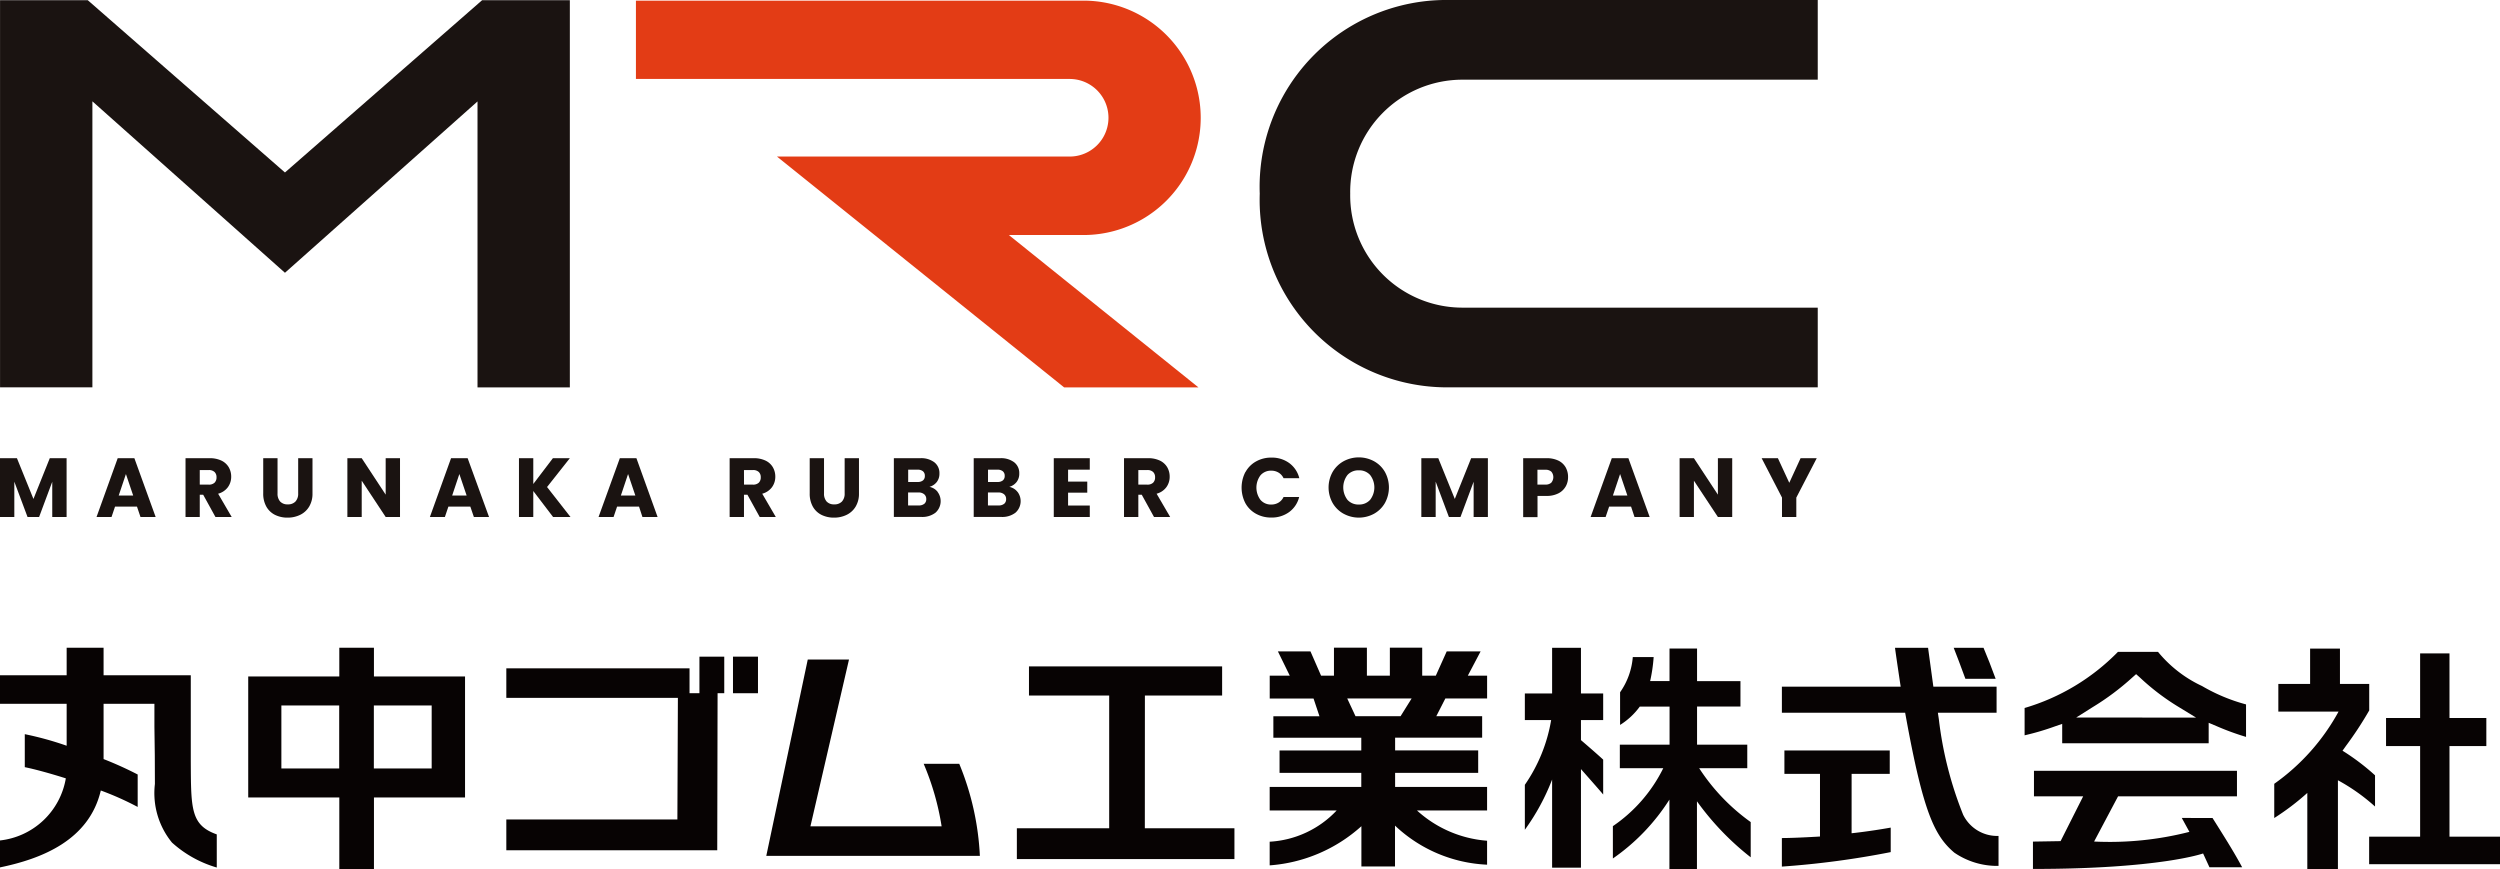
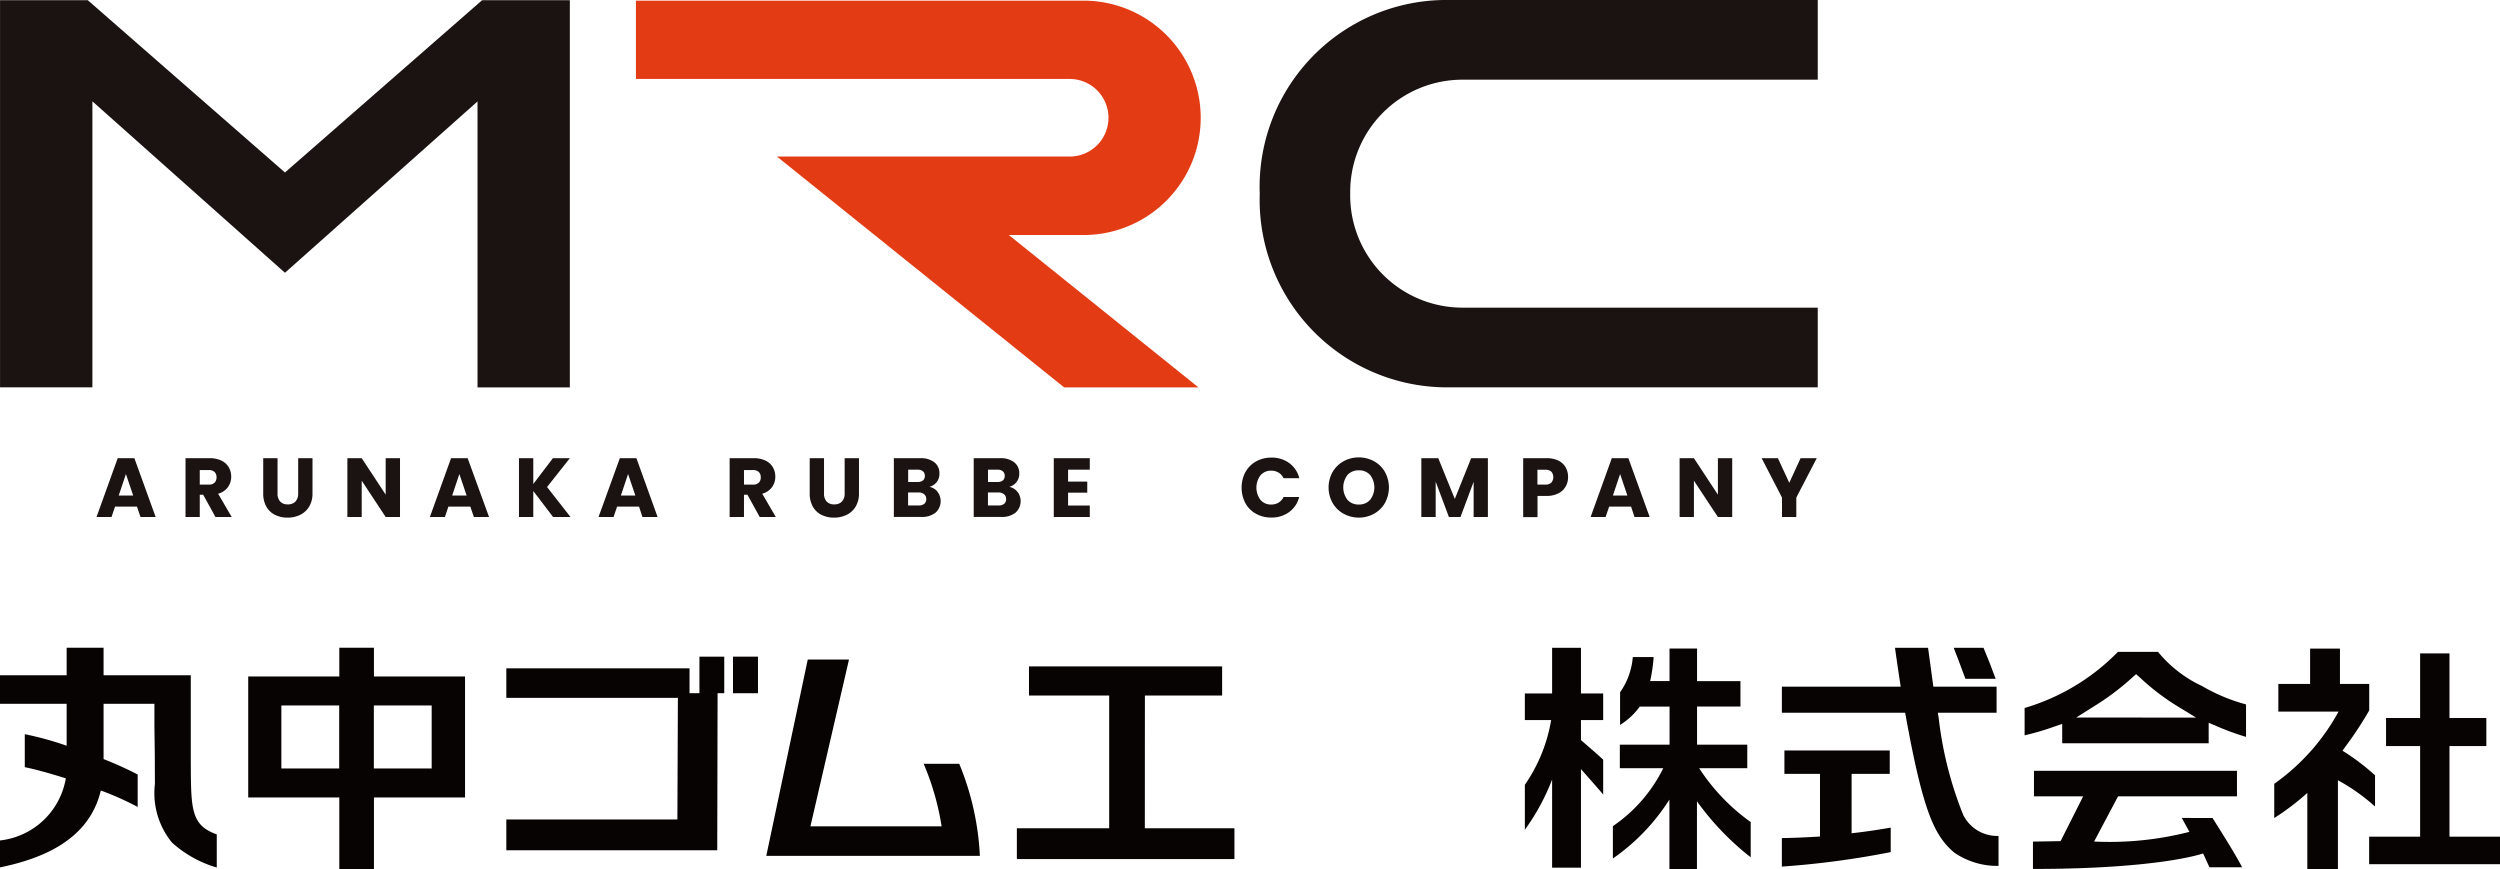
<svg xmlns="http://www.w3.org/2000/svg" width="118.028" height="41.036" viewBox="0 0 118.028 41.036">
  <defs>
    <clipPath id="clip-path">
      <rect id="Rectangle_991" data-name="Rectangle 991" width="85.818" height="24.437" fill="none" />
    </clipPath>
    <clipPath id="clip-path-2">
      <rect id="Rectangle_993" data-name="Rectangle 993" width="118.028" height="10.457" fill="none" />
    </clipPath>
  </defs>
  <g id="Group_302" data-name="Group 302" transform="translate(-17.591 -12.847)">
    <g id="Group_256" data-name="Group 256" transform="translate(17.591 12.847)">
-       <path id="Path_359" data-name="Path 359" d="M2.35,82.025l-.771,1.923L.8,82.025H0V84.8H.676V83.132L1.3,84.8h.546l.621-1.665V84.8h.677V82.025Z" transform="translate(0 -60.392)" fill="#1a1311" />
      <path id="Path_360" data-name="Path 360" d="M18.657,82.773,19,83.789h-.684Zm-.388-.748-1,2.777h.708l.166-.491h1.036l.166.491h.716l-1.005-2.777Z" transform="translate(-12.712 -60.393)" fill="#1a1311" />
      <g id="Group_255" data-name="Group 255" transform="translate(0 0)">
        <g id="Group_254" data-name="Group 254" clip-path="url(#clip-path)">
          <path id="Path_361" data-name="Path 361" d="M34.612,84.8l-.578-1.049h-.162V84.8H33.2V82.025h1.135a1.255,1.255,0,0,1,.56.114.8.8,0,0,1,.346.315.88.88,0,0,1,.115.445.829.829,0,0,1-.156.494.84.84,0,0,1-.461.309l.641,1.1Zm-.74-1.527h.419a.384.384,0,0,0,.279-.091.343.343,0,0,0,.093-.257.334.334,0,0,0-.093-.249.385.385,0,0,0-.279-.091h-.419Z" transform="translate(-24.441 -60.393)" fill="#1a1311" />
          <path id="Path_362" data-name="Path 362" d="M47.793,82.025v1.661a.549.549,0,0,0,.123.384.462.462,0,0,0,.36.135.475.475,0,0,0,.364-.135.539.539,0,0,0,.127-.384V82.025h.676v1.658a1.175,1.175,0,0,1-.158.629,1.012,1.012,0,0,1-.425.388,1.335,1.335,0,0,1-.595.131,1.3,1.3,0,0,1-.588-.129.96.96,0,0,1-.41-.387,1.241,1.241,0,0,1-.15-.631V82.025Z" transform="translate(-34.69 -60.393)" fill="#1a1311" />
          <path id="Path_363" data-name="Path 363" d="M145.623,82.025v1.661a.549.549,0,0,0,.123.384.462.462,0,0,0,.36.135.475.475,0,0,0,.364-.135.539.539,0,0,0,.127-.384V82.025h.676v1.658a1.175,1.175,0,0,1-.158.629,1.012,1.012,0,0,1-.425.388,1.335,1.335,0,0,1-.595.131,1.3,1.3,0,0,1-.588-.129.96.96,0,0,1-.41-.387,1.241,1.241,0,0,1-.15-.631V82.025Z" transform="translate(-106.72 -60.393)" fill="#1a1311" />
          <path id="Path_364" data-name="Path 364" d="M64.67,84.8h-.677l-1.131-1.713V84.8h-.677V82.025h.677l1.131,1.721V82.025h.677Z" transform="translate(-45.785 -60.393)" fill="#1a1311" />
          <path id="Path_365" data-name="Path 365" d="M78.865,84.311H77.829l-.166.491h-.708l1-2.777h.783L79.748,84.8h-.716Zm-.174-.522-.344-1.017-.34,1.017Z" transform="translate(-56.66 -60.393)" fill="#1a1311" />
          <path id="Path_366" data-name="Path 366" d="M94.5,84.8l-.934-1.226V84.8h-.676V82.025h.676v1.218l.926-1.218h.8l-1.076,1.361L95.322,84.8Z" transform="translate(-68.389 -60.393)" fill="#1a1311" />
          <path id="Path_367" data-name="Path 367" d="M109.061,84.311h-1.037l-.166.491h-.709l1.005-2.777h.783l1,2.777h-.716Zm-.174-.522-.344-1.017-.34,1.017Z" transform="translate(-78.891 -60.393)" fill="#1a1311" />
          <path id="Path_368" data-name="Path 368" d="M132.042,84.8l-.578-1.049H131.3V84.8h-.677V82.025h1.136a1.251,1.251,0,0,1,.559.114.79.79,0,0,1,.346.315.875.875,0,0,1,.115.445.829.829,0,0,1-.156.494.844.844,0,0,1-.461.309l.641,1.1Zm-.74-1.527h.419a.383.383,0,0,0,.278-.091.342.342,0,0,0,.093-.257.332.332,0,0,0-.093-.249.384.384,0,0,0-.278-.091H131.3Z" transform="translate(-96.176 -60.393)" fill="#1a1311" />
          <path id="Path_369" data-name="Path 369" d="M162.065,83.617a.729.729,0,0,1-.1.981,1.027,1.027,0,0,1-.678.2H160V82.025h1.25a1.027,1.027,0,0,1,.663.194.643.643,0,0,1,.239.526.636.636,0,0,1-.128.407.664.664,0,0,1-.343.226.647.647,0,0,1,.388.239m-1.393-.469h.443a.39.39,0,0,0,.255-.073.263.263,0,0,0,.089-.215.27.27,0,0,0-.089-.218.385.385,0,0,0-.255-.075h-.443Zm.761,1.031a.275.275,0,0,0,.093-.224.286.286,0,0,0-.1-.229.4.4,0,0,0-.267-.083h-.491v.613h.5a.4.4,0,0,0,.263-.077" transform="translate(-117.8 -60.393)" fill="#1a1311" />
          <path id="Path_370" data-name="Path 370" d="M176.386,83.617a.728.728,0,0,1-.1.981,1.025,1.025,0,0,1-.678.2h-1.293V82.025h1.25a1.025,1.025,0,0,1,.662.194.642.642,0,0,1,.239.526.633.633,0,0,1-.129.407.663.663,0,0,1-.342.226.65.65,0,0,1,.388.239m-1.393-.469h.443a.392.392,0,0,0,.256-.073.263.263,0,0,0,.089-.215.27.27,0,0,0-.089-.218.386.386,0,0,0-.256-.075h-.443Zm.762,1.031a.275.275,0,0,0,.093-.224.286.286,0,0,0-.1-.229.4.4,0,0,0-.267-.083h-.491v.613h.5a.4.4,0,0,0,.263-.077" transform="translate(-128.345 -60.393)" fill="#1a1311" />
          <path id="Path_371" data-name="Path 371" d="M189.312,82.566v.562h.906v.522h-.906v.609h1.025V84.8h-1.7V82.025h1.7v.542Z" transform="translate(-138.887 -60.392)" fill="#1a1311" />
-           <path id="Path_372" data-name="Path 372" d="M202.631,84.8l-.578-1.049h-.162V84.8h-.676V82.025h1.135a1.255,1.255,0,0,1,.56.114.8.8,0,0,1,.346.315.88.88,0,0,1,.115.445.829.829,0,0,1-.156.494.84.84,0,0,1-.461.309l.641,1.1Zm-.74-1.527h.419a.384.384,0,0,0,.279-.091.343.343,0,0,0,.093-.257.334.334,0,0,0-.093-.249.385.385,0,0,0-.279-.091h-.419Z" transform="translate(-148.149 -60.393)" fill="#1a1311" />
          <path id="Path_373" data-name="Path 373" d="M222.467,82.588a1.267,1.267,0,0,1,.5-.5,1.441,1.441,0,0,1,.722-.18,1.383,1.383,0,0,1,.847.261,1.257,1.257,0,0,1,.471.712h-.744a.6.6,0,0,0-.236-.265.658.658,0,0,0-.346-.091.646.646,0,0,0-.506.218.97.97,0,0,0,0,1.163.646.646,0,0,0,.506.218.661.661,0,0,0,.346-.091.6.6,0,0,0,.236-.265H225a1.245,1.245,0,0,1-.471.71,1.388,1.388,0,0,1-.847.26,1.441,1.441,0,0,1-.722-.18,1.272,1.272,0,0,1-.5-.5,1.6,1.6,0,0,1,0-1.466" transform="translate(-163.665 -60.304)" fill="#1a1311" />
          <path id="Path_374" data-name="Path 374" d="M238.54,84.537a1.359,1.359,0,0,1-.518-.508,1.5,1.5,0,0,1,0-1.466,1.366,1.366,0,0,1,.518-.506,1.508,1.508,0,0,1,1.436,0,1.339,1.339,0,0,1,.515.506,1.518,1.518,0,0,1,0,1.466,1.348,1.348,0,0,1-.515.508,1.5,1.5,0,0,1-1.434,0m1.25-.657a.96.96,0,0,0,0-1.173.684.684,0,0,0-.532-.22.691.691,0,0,0-.536.218.966.966,0,0,0,0,1.177.689.689,0,0,0,.536.219.681.681,0,0,0,.532-.222" transform="translate(-175.107 -60.282)" fill="#1a1311" />
          <path id="Path_375" data-name="Path 375" d="M257.573,82.025V84.8H256.9V83.136l-.621,1.665h-.546l-.625-1.669V84.8h-.677V82.025h.8l.78,1.923.771-1.923Z" transform="translate(-187.328 -60.392)" fill="#1a1311" />
          <path id="Path_376" data-name="Path 376" d="M274.676,83.36a.812.812,0,0,1-.34.323,1.2,1.2,0,0,1-.57.123h-.419v1h-.677V82.025h1.1a1.251,1.251,0,0,1,.561.114.793.793,0,0,1,.344.317.922.922,0,0,1,.114.463.891.891,0,0,1-.111.441M274,83.176a.4.4,0,0,0,0-.514.4.4,0,0,0-.289-.091h-.368v.7h.368a.405.405,0,0,0,.289-.091" transform="translate(-200.759 -60.393)" fill="#1a1311" />
          <path id="Path_377" data-name="Path 377" d="M286.652,84.311h-1.036l-.166.491h-.708l1-2.777h.783l1.005,2.777h-.716Zm-.174-.522-.344-1.017-.34,1.017Z" transform="translate(-209.647 -60.393)" fill="#1a1311" />
          <path id="Path_378" data-name="Path 378" d="M303.156,84.8h-.676l-1.132-1.713V84.8h-.676V82.025h.676l1.132,1.721V82.025h.676Z" transform="translate(-221.376 -60.393)" fill="#1a1311" />
          <path id="Path_379" data-name="Path 379" d="M317.964,82.025,317,83.884V84.8h-.676v-.918l-.961-1.859h.767l.538,1.163.534-1.163Z" transform="translate(-232.194 -60.392)" fill="#1a1311" />
          <path id="Path_380" data-name="Path 380" d="M251.861,18.287h-17.4a8.851,8.851,0,0,1-8.944-9.143A8.817,8.817,0,0,1,234.463,0h17.4V3.762h-16.8a5.3,5.3,0,0,0-5.275,5.381,5.3,5.3,0,0,0,5.275,5.381h16.8Z" transform="translate(-166.043 0)" fill="#1a1311" />
          <path id="Path_381" data-name="Path 381" d="M113.841,3.8h20.478a1.831,1.831,0,1,1,0,3.663H120.5l13.559,10.9H140.4l-8.952-7.195h3.524a5.533,5.533,0,1,0,0-11.066H113.841Z" transform="translate(-83.818 -0.072)" fill="#e33c15" />
          <path id="Path_382" data-name="Path 382" d="M22.77.03,13.46,8.165,4.149.03H.009V18.309H4.369V4.806L13.46,12.9l9.091-8.089v13.5H26.91V.03Z" transform="translate(-0.007 -0.022)" fill="#1a1311" />
        </g>
      </g>
    </g>
    <g id="Group_258" data-name="Group 258" transform="translate(17.591 43.426)">
      <g id="Group_257" data-name="Group 257" transform="translate(0 0)" clip-path="url(#clip-path-2)">
        <path id="Path_383" data-name="Path 383" d="M201.088.008h-1.362V2.165h-1.287V3.42h1.242a7.561,7.561,0,0,1-1.242,3.058V8.6a10.379,10.379,0,0,0,1.287-2.371V10.39h1.362V5.736s.886,1,1.049,1.2V5.29c-.289-.272-1.049-.922-1.049-.922V3.42h1.049V2.165h-1.049Z" transform="translate(-126.449 -0.005)" fill="#070303" />
        <path id="Path_384" data-name="Path 384" d="M213.982,5.758h2.263V4.646h-2.371v-1.8h2.049v-1.2h-2.049V.106h-1.3V1.643h-.915a7.5,7.5,0,0,0,.166-1.132h-.985a3.353,3.353,0,0,1-.6,1.661V3.714a3.34,3.34,0,0,0,.931-.867h1.405v1.8h-2.348V5.758h2.05A7.1,7.1,0,0,1,209.9,8.492v1.527a9.7,9.7,0,0,0,2.669-2.78v3.286h1.3V7.319a12.911,12.911,0,0,0,2.538,2.644V8.3a9.429,9.429,0,0,1-2.43-2.538" transform="translate(-133.754 -0.068)" fill="#070303" />
        <path id="Path_385" data-name="Path 385" d="M240.445,7.885A17.556,17.556,0,0,1,239.3,3.38l-.046-.306h2.772V1.843h-2.985L238.791.008H237.23c.061.464.268,1.835.268,1.835H231.89V3.074h5.819l.04.218c.817,4.479,1.343,5.594,2.282,6.389a3.585,3.585,0,0,0,2.087.625V8.891a1.79,1.79,0,0,1-1.673-1.005" transform="translate(-147.765 -0.005)" fill="#070303" />
        <path id="Path_386" data-name="Path 386" d="M256.232,1.473c-.161-.453-.435-1.143-.573-1.465h-1.408c.107.269.365.944.553,1.465Z" transform="translate(-162.015 -0.005)" fill="#070303" />
        <path id="Path_387" data-name="Path 387" d="M235.183,14.475h1.8V13.369H232.01v1.106h1.68v2.958s-1.162.072-1.8.072v1.348a41.314,41.314,0,0,0,5.139-.684V17.012c-1.025.183-1.847.267-1.847.267Z" transform="translate(-147.766 -8.519)" fill="#070303" />
        <path id="Path_388" data-name="Path 388" d="M269.775.544h-1.893a10.186,10.186,0,0,1-4.406,2.649v1.29a12.144,12.144,0,0,0,1.422-.418l.353-.122v.917h6.915V3.892l.37.156a12.317,12.317,0,0,0,1.394.51V3.024a8.412,8.412,0,0,1-2.078-.868A5.922,5.922,0,0,1,269.775.544m-3.864,3.1.78-.492a12.153,12.153,0,0,0,1.872-1.4l.177-.157.177.157a10.992,10.992,0,0,0,1.844,1.4l.809.494Z" transform="translate(-167.892 -0.347)" fill="#070303" />
        <path id="Path_389" data-name="Path 389" d="M271.587,18.243l.36.656a15.164,15.164,0,0,1-4.5.457l1.131-2.134h5.614V16.015h-9.584v1.207h2.323l-1.066,2.115-1.305.022V20.65c6,0,8.033-.731,8.033-.731l.3.652h1.544c-.315-.586-.624-1.1-1.4-2.327Z" transform="translate(-168.582 -10.205)" fill="#070303" />
        <path id="Path_390" data-name="Path 390" d="M300.722,6.1a10.723,10.723,0,0,0-1.535-1.162l.167-.234a17.084,17.084,0,0,0,1.094-1.668V1.785h-1.382V.117h-1.409V1.785h-1.5V3.092H299A10.079,10.079,0,0,1,295.964,6.5V8.116a11.746,11.746,0,0,0,1.561-1.185v3.592h1.445V6.333a9.092,9.092,0,0,1,1.752,1.24Z" transform="translate(-188.594 -0.075)" fill="#070303" />
        <path id="Path_391" data-name="Path 391" d="M312.107,9.392V5.117h1.74V3.791h-1.74V.741h-1.386V3.791h-1.609V5.117h1.609V9.392h-2.407v1.3h6.178v-1.3Z" transform="translate(-196.464 -0.472)" fill="#070303" />
        <path id="Path_392" data-name="Path 392" d="M138.373,3.806h3.646V2.43H132.9V3.806h3.787v6.267h-4.359v1.454H142.6V10.073h-4.23Z" transform="translate(-84.321 -1.549)" fill="#070303" />
-         <path id="Path_393" data-name="Path 393" d="M175.184.176h-1.6L173.07,1.32h-.643V0H170.9V1.32h-1.084V0h-1.555V1.32h-.609l-.5-1.144h-1.538l.56,1.144h-.946V2.4h2.069l.28.838H165.4V4.251h4.151v.6h-3.859V5.91h3.859v.664h-4.325V7.685h3.163a4.7,4.7,0,0,1-3.163,1.475v1.117a7.248,7.248,0,0,0,4.33-1.849v1.9h1.587V8.4a6.754,6.754,0,0,0,4.347,1.845V9.114a5.527,5.527,0,0,1-3.31-1.429h3.31V6.574h-4.342V5.91h3.922V4.848h-3.922v-.6h4.109V3.235h-2.165l.428-.838h1.971V1.32h-.91Zm-3.778,3.059h-2.128l-.391-.838h3.041Z" transform="translate(-105.283 -0.001)" fill="#070303" />
        <path id="Path_394" data-name="Path 394" d="M9.007,5.371V2.647h0V1.3H4.89V0H3.147V1.3H0V2.647H3.147V4.628A15.179,15.179,0,0,0,1.17,4.082V5.64c.437.087,1.15.279,1.938.528A3.548,3.548,0,0,1,0,9.1v1.272C1.992,9.96,4.208,9.081,4.759,6.741A13.827,13.827,0,0,1,6.5,7.518V5.986A16.89,16.89,0,0,0,4.89,5.258V2.647h2.4V3.733l.018,1.348.005,1.355A3.685,3.685,0,0,0,8.12,9.2a5.41,5.41,0,0,0,2.114,1.178V8.814C9,8.374,9.019,7.607,9.007,5.371" transform="translate(0 0)" fill="#070303" />
        <path id="Path_395" data-name="Path 395" d="M40.973,1.358h-2.73V0H36.608V1.358h-4.3V7.07h4.3v3.387h1.636V7.07h4.3V1.358H40.973Zm-7.1,1.368h2.73V5.7h-2.73Zm4.366,0h2.73V5.7h-2.73Z" transform="translate(-20.589 0)" fill="#070303" />
        <path id="Path_396" data-name="Path 396" d="M107.153,6.465A12.428,12.428,0,0,1,108,9.416h-6.194l1.821-7.873H101.68l-1.958,9.268h10.084a13,13,0,0,0-.973-4.346Z" transform="translate(-63.545 -0.983)" fill="#070303" />
        <path id="Path_397" data-name="Path 397" d="M75,2.888h-.467V1.715h-8.65l0,1.393h8.1l-.024,5.743H65.883l0,1.453h9.958l.016-7.414h.315V1.163H75Z" transform="translate(-41.979 -0.741)" fill="#070303" />
        <rect id="Rectangle_992" data-name="Rectangle 992" width="1.18" height="1.727" transform="translate(34.605 0.422)" fill="#070303" />
      </g>
    </g>
  </g>
</svg>